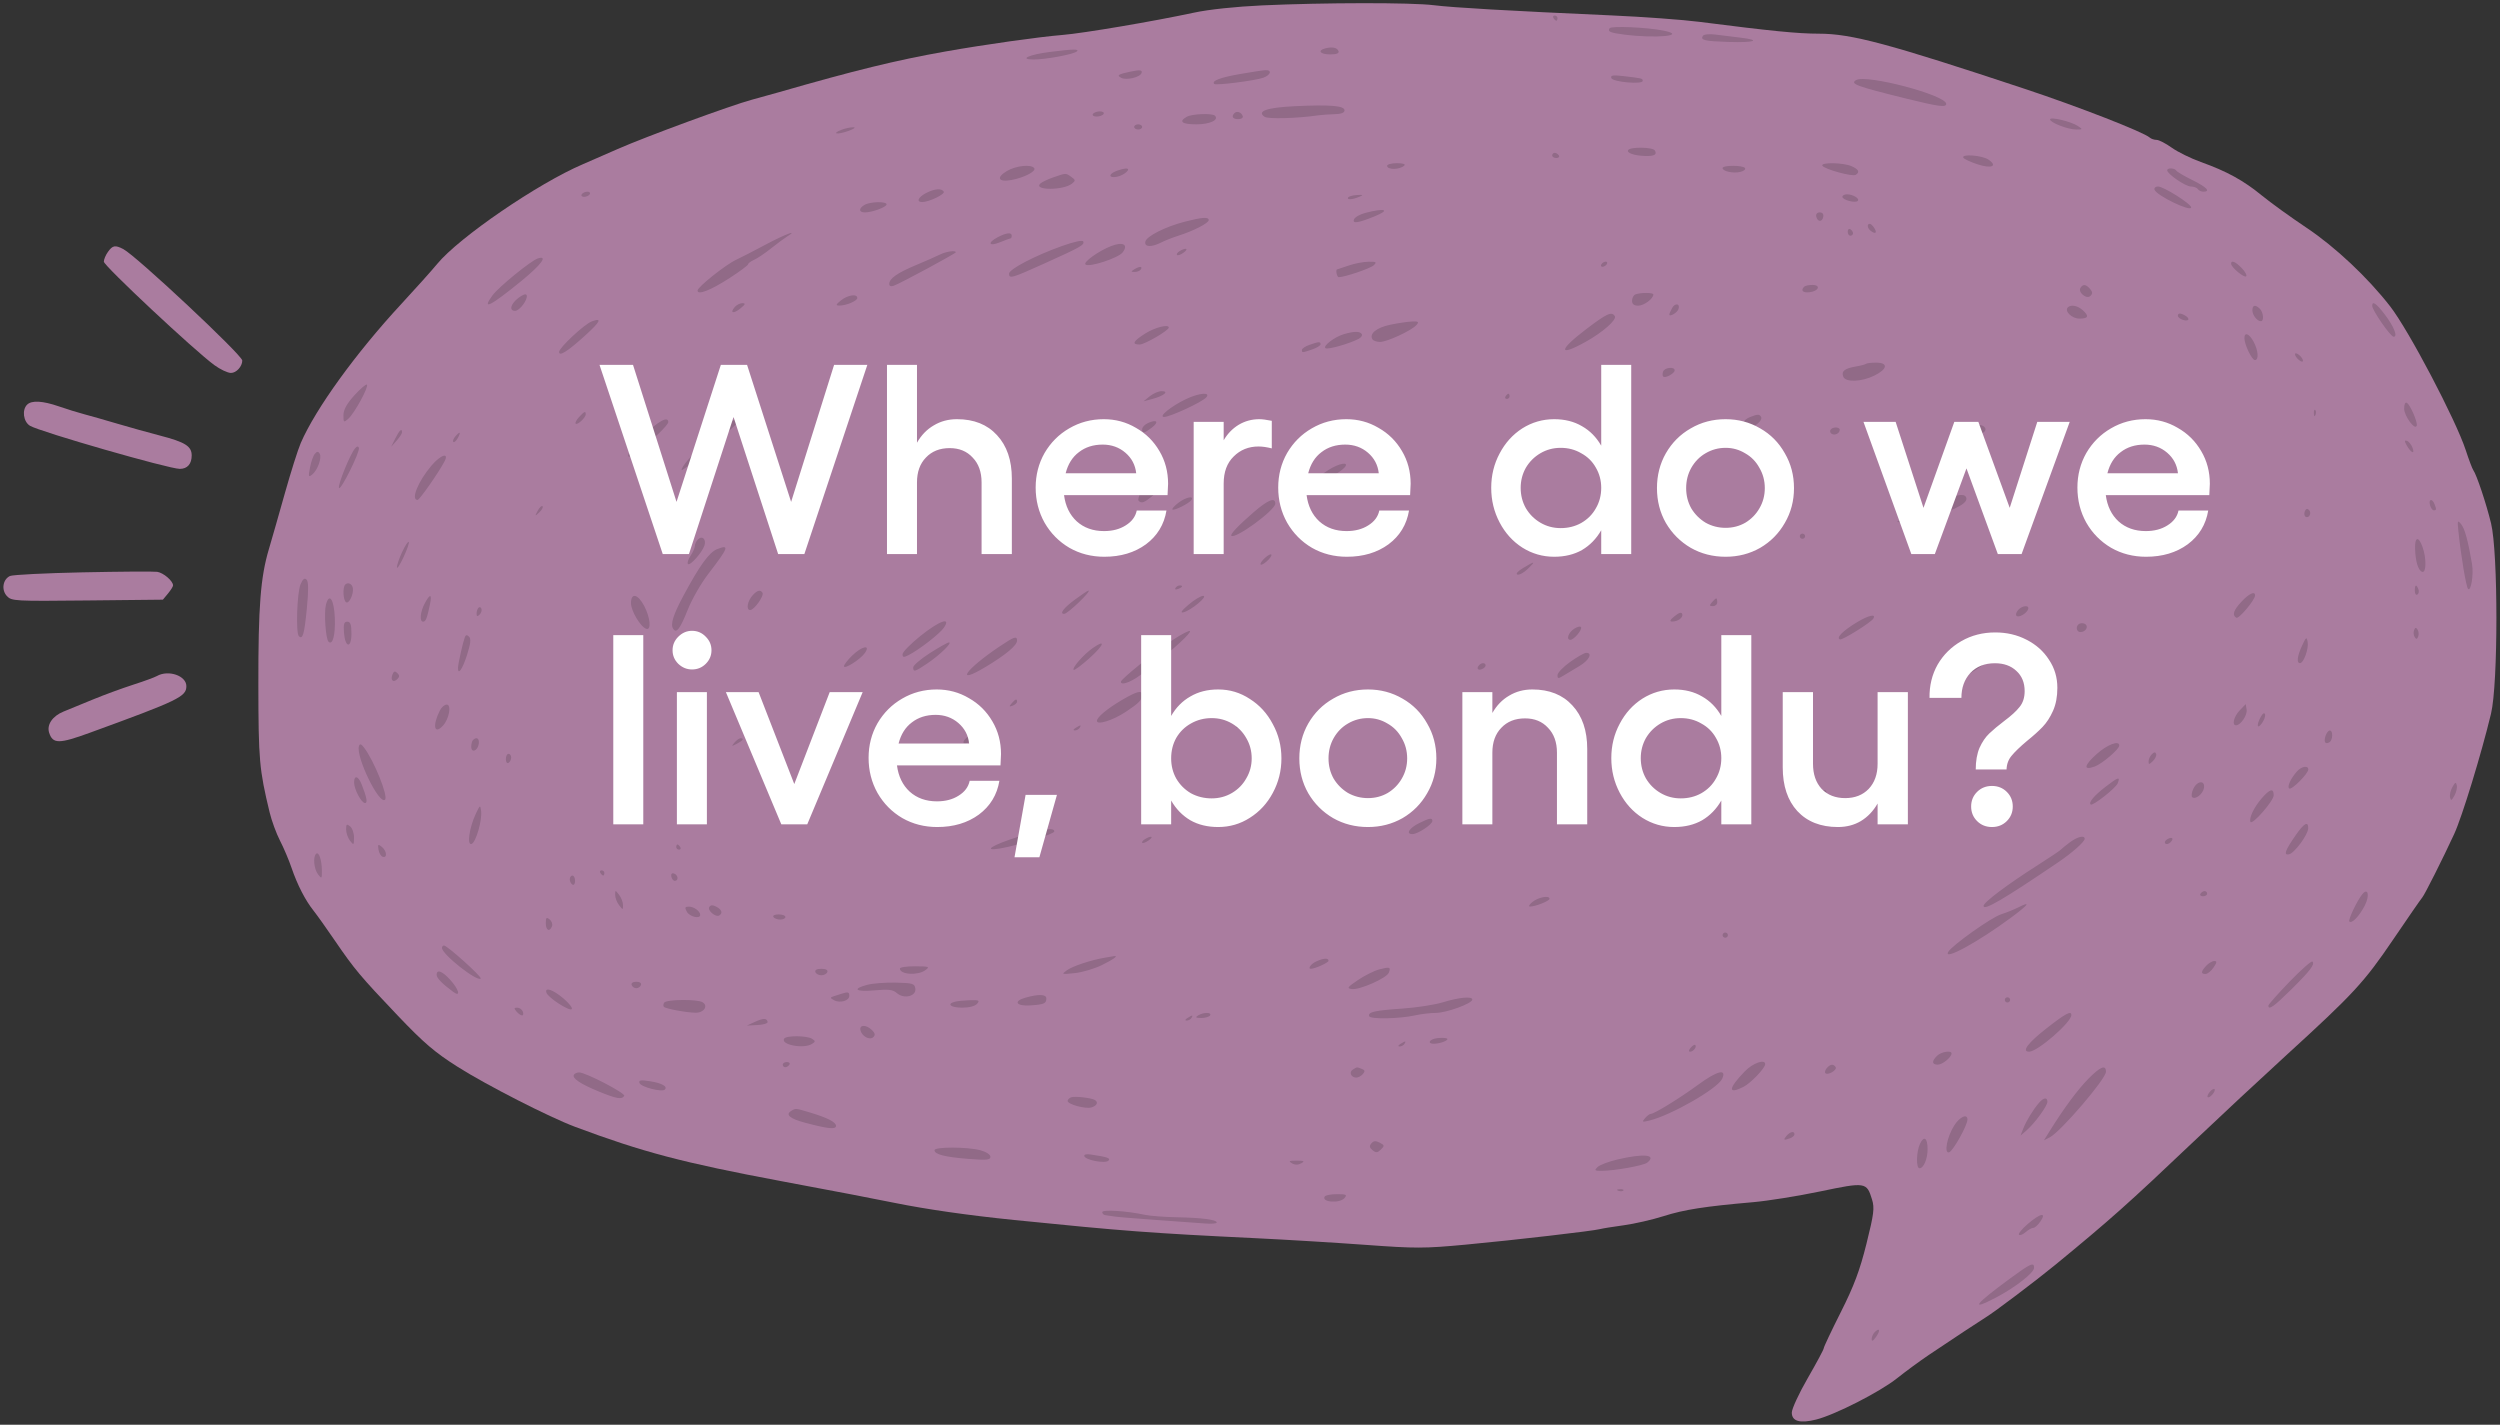
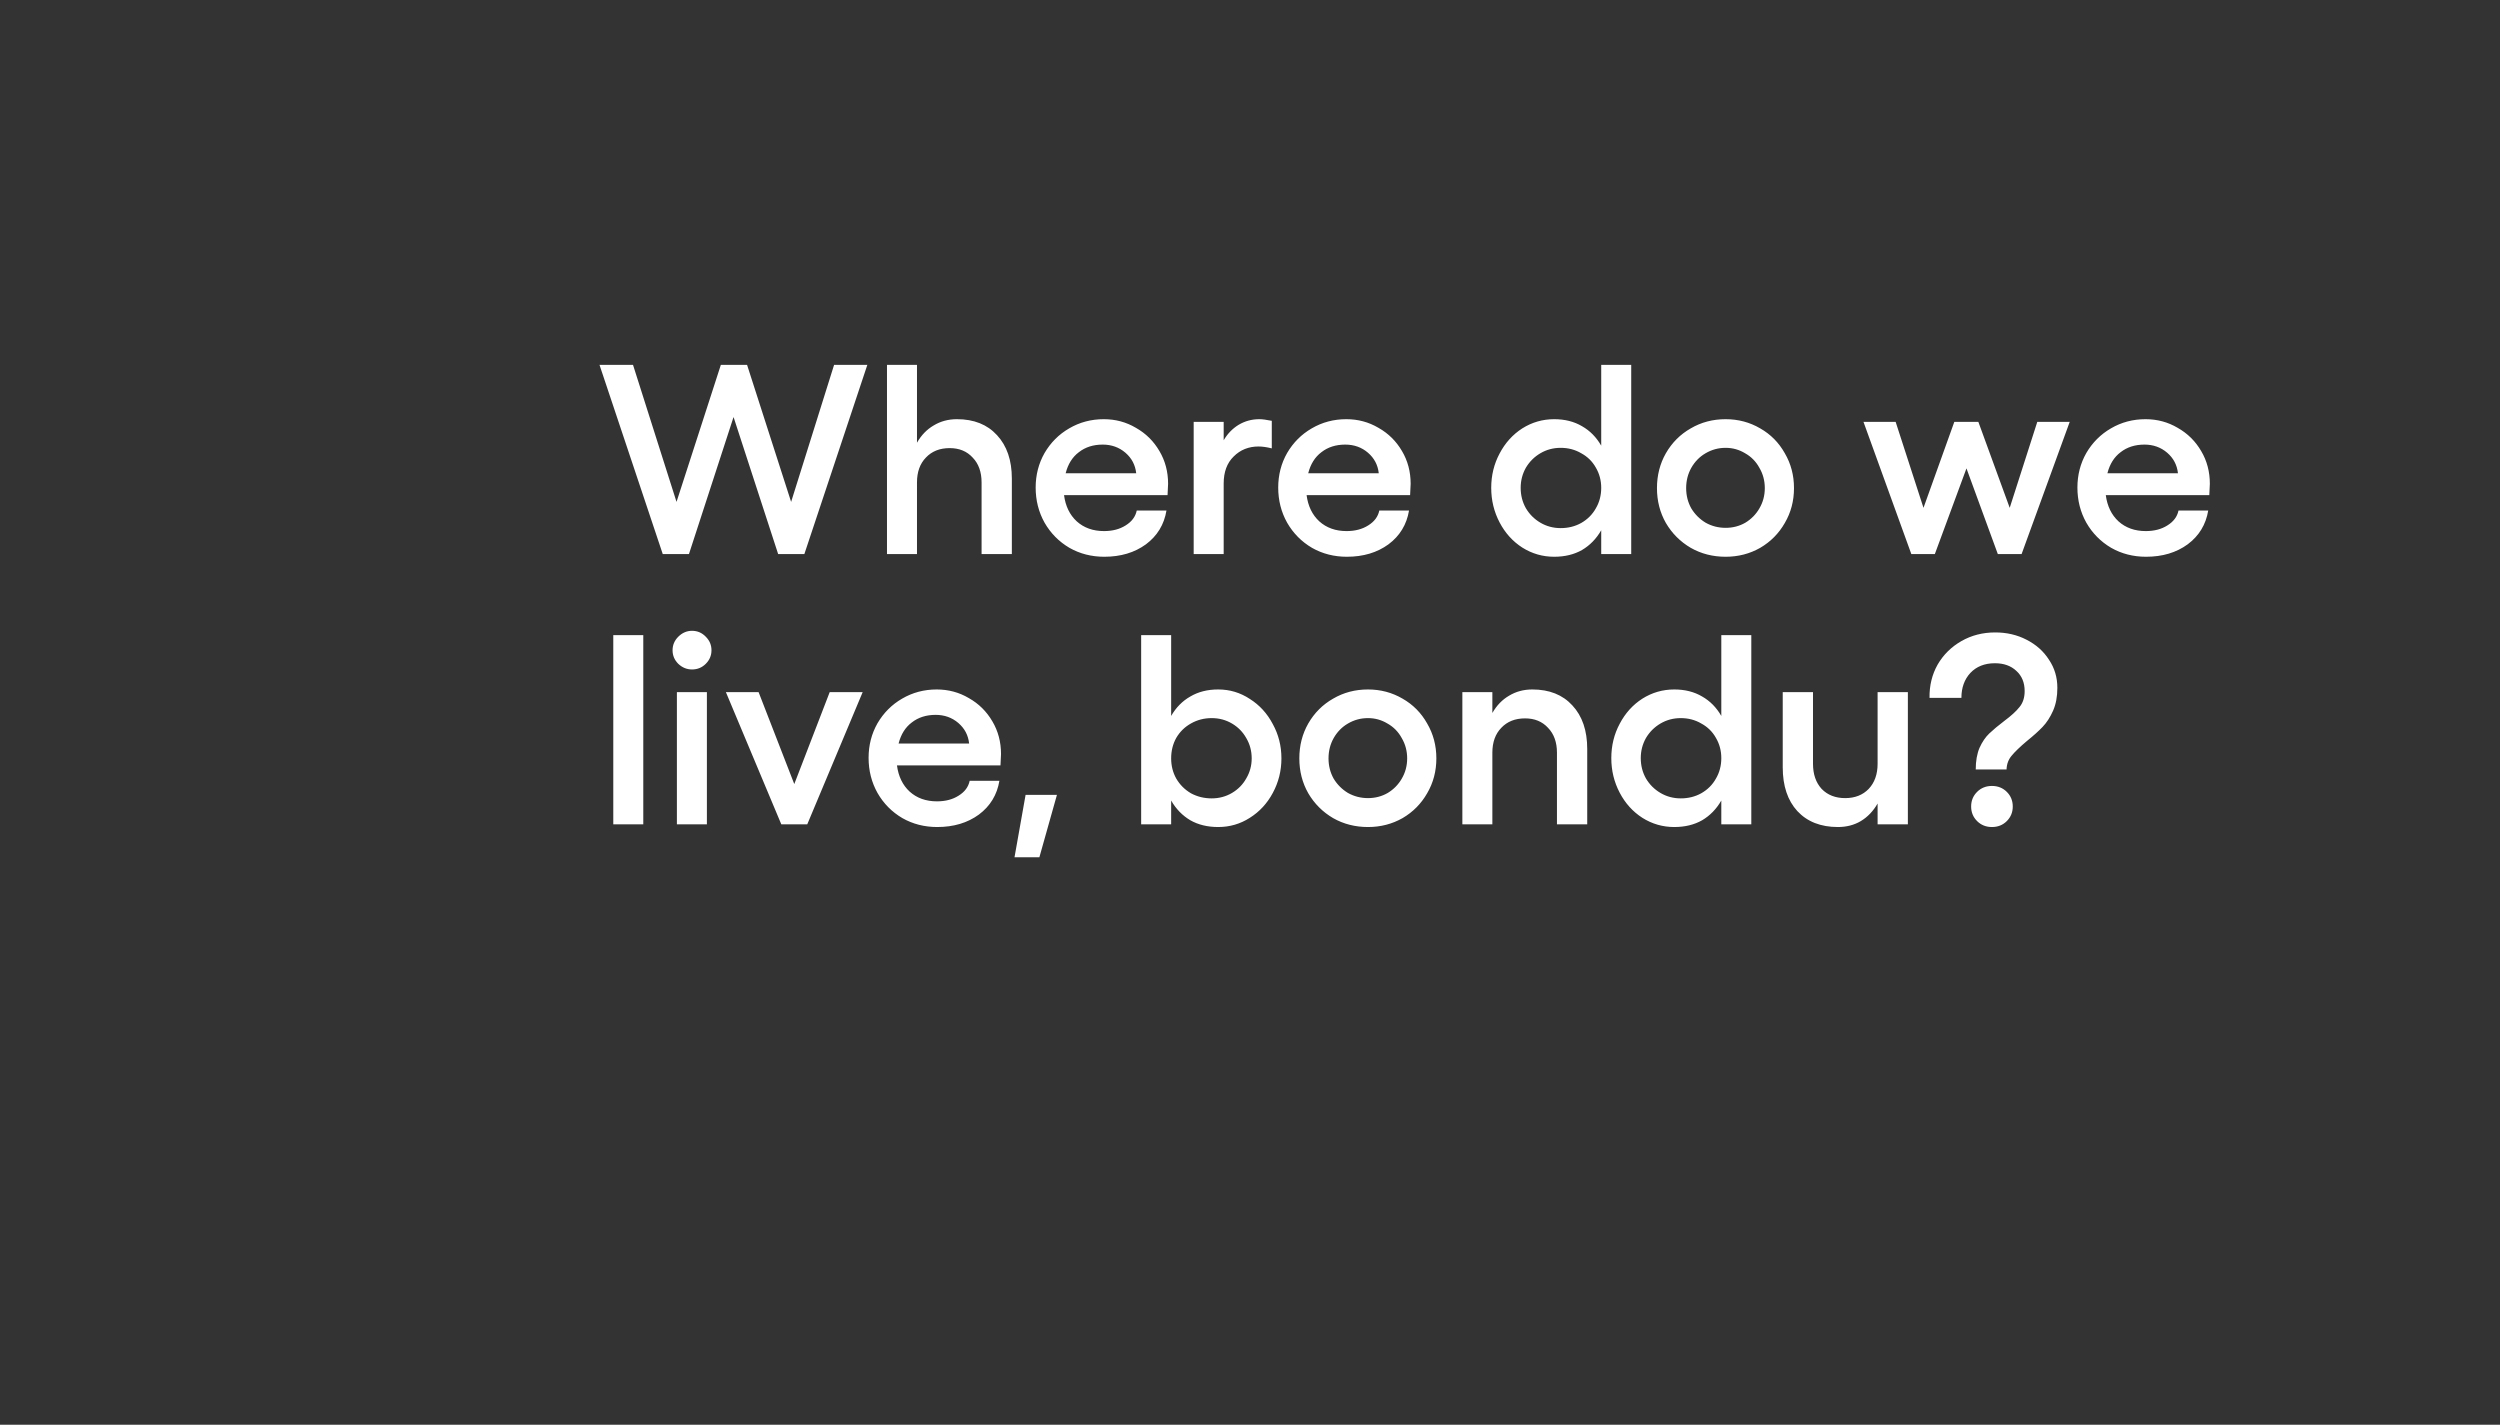
<svg xmlns="http://www.w3.org/2000/svg" fill="none" viewBox="0 0 1295 738" height="738" width="1295">
  <rect x="0" y="0" width="1295" height="738" fill="#333333" stroke="none" />
-   <path fill="#AA7C9F" d="M653.798 2.793C640.099 3.424 626.19 4.9 618.631 6.525C597.522 11.063 561.172 17.226 550.271 18.116C538.052 19.113 509.914 23.093 489.59 26.697C464.29 31.184 442.744 36.456 403.394 47.789C399.602 48.881 393.364 50.613 389.533 51.637C378.773 54.514 334.58 70.746 319.957 77.192C312.751 80.369 304.683 83.893 302.029 85.023C278.775 94.924 237.839 122.924 226.473 136.7C223.66 140.112 215.309 149.434 207.918 157.417C184.328 182.895 163.534 211.637 155.804 229.451C154.363 232.772 150.638 244.546 147.526 255.616C144.415 266.686 140.703 279.668 139.277 284.465C134.943 299.048 133.772 314.186 133.83 354.876C133.884 393.748 134.308 398.54 139.63 420.669C140.696 425.102 143.131 431.757 145.041 435.456C146.951 439.155 149.642 445.491 151.021 449.536C154.026 458.342 158.154 466.379 162.425 471.739C164.15 473.903 169.067 480.807 173.352 487.08C183.621 502.112 186.643 505.716 206.123 526.17C219.553 540.272 225.323 545.198 237.197 552.701C252.239 562.207 284.536 578.698 297.891 583.693C332.903 596.789 353.891 602.319 404.774 611.854C436.881 617.871 449.457 620.281 463.386 623.088C480.271 626.491 501.837 629.577 525.447 631.969C581.903 637.689 596.118 638.762 650.258 641.377C666.187 642.147 691.942 643.707 707.492 644.845C733.309 646.735 737.8 646.724 759.209 644.726C784.308 642.383 825.449 637.62 828.855 636.663C829.993 636.344 835.486 635.458 841.06 634.696C846.636 633.934 855.94 631.803 861.736 629.961C872.394 626.574 883.074 624.909 908.165 622.723C915.754 622.061 931.393 619.551 942.917 617.145C966.391 612.243 966.937 612.328 969.707 621.318C971.069 625.746 970.686 628.796 966.815 644.305C963.356 658.164 960.366 666.128 953.527 679.708C948.672 689.345 944.702 697.747 944.702 698.377C944.702 699.008 940.978 705.969 936.427 713.847C931.876 721.725 928.152 729.766 928.152 731.717C928.152 736.225 932.364 737.439 940.724 735.342C950.531 732.882 973.765 721.032 982.657 713.956C987.193 710.346 994.626 704.89 999.177 701.83C1010.78 694.026 1026.1 683.908 1028.72 682.314C1033.19 679.594 1054.65 663.385 1064.69 655.144C1093.27 631.675 1102.2 623.717 1136.43 591.207C1149.72 578.586 1171.13 558.636 1184.01 546.872C1219.22 514.714 1224.53 508.976 1239.62 486.739C1247.25 475.488 1254.07 465.636 1254.77 464.846C1255.97 463.472 1265.4 444.736 1271.25 432.065C1275.35 423.193 1285.3 390.684 1290.35 369.671C1294.07 354.206 1294.07 286.261 1290.36 271.047C1287.84 260.727 1282.9 245.932 1281.17 243.54C1280.64 242.802 1278.88 238.171 1277.28 233.248C1272.12 217.49 1247.72 171.055 1238.09 158.671C1226.41 143.668 1209.65 127.911 1194.78 117.976C1186.58 112.499 1176.15 104.963 1171.59 101.231C1162.08 93.453 1153.52 88.752 1140.03 83.912C1134.82 82.041 1128.03 78.7 1124.94 76.485C1121.84 74.269 1118.31 72.458 1117.1 72.458C1115.88 72.458 1114.3 71.927 1113.58 71.276C1110.41 68.419 1076.68 55.267 1048.83 46.026C977.977 22.521 959.058 17.454 942.132 17.447C931.305 17.443 917.388 16.064 880.161 11.302C871.591 10.206 851.111 8.71 834.65 7.976C781.878 5.625 752.56 3.942 742.66 2.695C731.297 1.264 685.924 1.315 653.798 2.793ZM55.933 130.455C54.753 132.095 53.786 134.384 53.786 135.544C53.786 137.661 100.724 181.599 111.02 189.118C114.054 191.334 117.911 193.164 119.591 193.184C122.396 193.219 125.5 189.839 125.5 186.75C125.5 183.968 70.519 132.473 63.876 129.033C59.632 126.835 58.377 127.061 55.933 130.455ZM14.067 209.592C11.274 212.309 12.087 218.456 15.515 220.544C20.592 223.634 87.547 242.893 93.16 242.877C97.064 242.866 99.297 240.335 99.297 235.922C99.297 231.125 95.895 229.002 82.731 225.588C77.032 224.109 67.103 221.341 60.665 219.435C54.226 217.53 46.477 215.32 43.442 214.523C40.408 213.726 34.612 211.929 30.563 210.528C22.103 207.603 16.442 207.281 14.067 209.592ZM42.753 296.476C23.411 296.881 6.494 297.732 5.159 298.366C1.441 300.136 0.61 305.565 3.568 308.747C5.995 311.357 7.454 311.437 45.228 311.041L84.374 310.631L87.009 307.463C88.457 305.721 89.643 303.825 89.643 303.251C89.643 300.925 84.601 296.627 81.368 296.198C79.472 295.946 62.095 296.071 42.753 296.476ZM81.258 350.194C80.06 350.876 74.474 352.915 68.846 354.725C63.218 356.537 53.958 359.937 48.269 362.283C42.581 364.628 35.668 367.466 32.907 368.589C27.165 370.927 24.111 375.434 25.463 379.576C27.36 385.393 30.53 385.398 46.414 379.611C92.612 362.779 96.539 360.883 96.539 355.421C96.539 350.001 87.206 346.809 81.258 350.194Z" clip-rule="evenodd" fill-rule="evenodd" />
-   <path fill-opacity="0.15" fill="black" d="M804.72 9.393C805.189 10.131 805.846 10.734 806.181 10.734C806.516 10.734 806.789 10.131 806.789 9.393C806.789 8.655 806.131 8.051 805.329 8.051C804.526 8.051 804.252 8.655 804.72 9.393ZM833.761 14.636C832.655 16.377 834.003 16.965 841.267 17.906C857.956 20.071 874.402 18.419 861.678 15.856C853.155 14.14 834.591 13.329 833.761 14.636ZM882.092 18.564C880.67 20.802 882.922 21.337 895.42 21.733C908.904 22.161 912.658 20.838 901.692 19.523C897.661 19.04 891.8 18.317 888.665 17.916C885.416 17.5 882.591 17.778 882.092 18.564ZM686.46 25.064C682.231 26.164 683.866 28.178 688.988 28.178C692.329 28.178 693.745 27.635 693.356 26.501C692.722 24.644 690.141 24.107 686.46 25.064ZM543.754 26.922C533.155 28.263 527.691 30.758 535.216 30.821C541.453 30.872 556.054 28.173 557.788 26.647C559.306 25.311 555.96 25.376 543.754 26.922ZM585.439 37.135C579.115 38.495 578.367 38.996 580.73 40.288C583.373 41.732 590.56 40.068 591.325 37.832C591.88 36.214 590.484 36.048 585.439 37.135ZM642.011 38.403C631.937 40.171 627.402 41.945 628.995 43.496C629.889 44.364 650.352 41.751 654.414 40.248C658.344 38.793 659.028 36.17 655.43 36.35C654.103 36.416 648.064 37.34 642.011 38.403ZM834.66 40.442C835.356 42.497 850.921 43.879 850.921 41.887C850.921 40.605 850.745 40.562 840.757 39.398C835.46 38.782 834.172 39.002 834.66 40.442ZM961.418 41.496C958.192 43.436 961.568 44.678 987.455 51.075C1004.27 55.23 1008.14 55.743 1008.14 53.82C1008.14 49.277 966.671 38.337 961.418 41.496ZM670.668 55.014C656.215 55.704 650.755 57.634 655.096 60.519C656.926 61.734 672.021 61.324 682.668 59.767C684.564 59.491 688.444 59.213 691.287 59.151C694.745 59.077 696.459 58.417 696.459 57.163C696.459 54.753 689.063 54.137 670.668 55.014ZM566.132 59.04C565.663 59.778 566.52 60.382 568.037 60.382C569.555 60.382 571.179 59.778 571.648 59.04C572.117 58.302 571.259 57.698 569.742 57.698C568.225 57.698 566.6 58.302 566.132 59.04ZM639.485 58.565C637.685 60.315 638.544 61.724 641.408 61.724C643.014 61.724 644.041 61.02 643.736 60.131C643.065 58.169 640.762 57.321 639.485 58.565ZM614.746 60.489C610.377 62.965 612.218 64.407 619.749 64.407C626.712 64.407 631.592 62.123 629.33 59.923C627.922 58.554 617.443 58.961 614.746 60.489ZM1061.93 61.848C1061.93 63.51 1071.2 67.091 1075.51 67.091C1078.94 67.091 1078.97 67.013 1076.37 65.289C1072.8 62.923 1061.93 60.333 1061.93 61.848ZM587.508 65.749C587.508 66.487 588.439 67.091 589.577 67.091C590.714 67.091 591.645 66.487 591.645 65.749C591.645 65.011 590.714 64.407 589.577 64.407C588.439 64.407 587.508 65.011 587.508 65.749ZM435.949 67.205C430.467 69.338 433.564 69.931 439.372 67.861C442.4 66.782 443.558 65.934 442.01 65.929C440.493 65.923 437.765 66.498 435.949 67.205ZM843.397 77.729C842.449 79.221 846.581 80.644 852.317 80.803C856.996 80.933 858.524 80.025 857.184 77.915C856.068 76.159 844.493 76.003 843.397 77.729ZM804.031 80.509C804.031 81.247 804.999 81.851 806.181 81.851C807.363 81.851 807.948 81.247 807.479 80.509C807.01 79.771 806.043 79.167 805.329 79.167C804.614 79.167 804.031 79.771 804.031 80.509ZM1017.03 81.725C1017.45 82.394 1020.71 83.906 1024.27 85.087C1031.6 87.516 1035.02 86.083 1030.02 82.677C1026.7 80.414 1015.68 79.606 1017.03 81.725ZM718.525 85.876C718.525 88.072 725.05 87.99 727.42 85.763C728.223 85.011 726.753 84.534 723.628 84.534C720.821 84.534 718.525 85.138 718.525 85.876ZM944.001 85.859C945.161 87.684 959.511 91.619 961.233 90.583C963.528 89.204 962.84 87.741 959.118 86.092C954.791 84.174 942.814 83.99 944.001 85.859ZM521.587 88.585C515.875 91.974 517.087 94.493 523.834 93.262C530.351 92.073 536.784 88.78 535.755 87.16C534.355 84.957 526.346 85.762 521.587 88.585ZM892.295 87.061C892.295 88.753 897.857 89.942 901.553 89.039C903.277 88.618 904.346 87.735 903.927 87.075C902.939 85.519 892.295 85.507 892.295 87.061ZM578.199 88.602C574.026 90.234 574.242 92.372 578.501 91.58C582.357 90.862 586.423 87.158 583.194 87.303C582.154 87.35 579.906 87.935 578.199 88.602ZM1122.61 88.224C1122.61 90.112 1132.11 96.611 1134.87 96.611C1136.38 96.611 1138 97.215 1138.47 97.953C1138.94 98.691 1140.22 99.294 1141.31 99.294C1145.31 99.294 1143.11 96.961 1135.68 93.3C1131.49 91.24 1127.73 89.027 1127.33 88.385C1126.42 86.958 1122.61 86.828 1122.61 88.224ZM545.617 91.873C542.677 92.893 539.626 94.355 538.836 95.124C535.177 98.684 550.869 98.684 555.278 95.125C557.198 93.574 557.164 93.219 554.959 91.65C552.02 89.558 552.31 89.552 545.617 91.873ZM1116.05 98.276C1117.09 101.311 1135.02 109.969 1135.02 107.435C1135.02 105.617 1120.75 96.611 1117.87 96.611C1116.56 96.611 1115.74 97.359 1116.05 98.276ZM479.591 100.062C475.559 102.19 474.542 104.662 477.699 104.662C481.238 104.662 489.707 100.564 488.874 99.254C487.702 97.409 484.009 97.73 479.591 100.062ZM301.339 100.636C300.87 101.374 301.418 101.978 302.556 101.978C303.693 101.978 305.008 101.374 305.477 100.636C305.945 99.898 305.398 99.294 304.26 99.294C303.122 99.294 301.808 99.898 301.339 100.636ZM698.336 102.28C697.484 103.62 700.51 103.458 704.044 101.971C706.396 100.984 706.226 100.844 702.9 101.025C700.754 101.143 698.7 101.707 698.336 102.28ZM954.356 101.953C954.356 103.56 961.014 105.339 962.31 104.079C963.509 102.913 959.898 100.683 956.769 100.656C955.442 100.646 954.356 101.228 954.356 101.953ZM447.871 106.111C444.71 107.902 444.786 110.029 448.011 110.029C451.784 110.029 459.249 107.268 459.249 105.872C459.249 104.234 450.875 104.409 447.871 106.111ZM707.252 110.277C704.465 110.999 701.82 112.513 701.374 113.642C700.447 115.995 703.49 115.544 712.054 112.063C720.421 108.662 717.575 107.603 707.252 110.277ZM940.808 112.113C941.432 115.027 943.88 115.206 944.44 112.377C944.729 110.908 944.054 110.029 942.633 110.029C941.308 110.029 940.548 110.897 940.808 112.113ZM613.711 114.841C603.601 117.444 593.827 122.398 593.271 125.202C592.716 128.011 596.409 128.188 601.51 125.598C603.524 124.577 607.558 122.99 610.475 122.07C618.136 119.659 626.124 115.553 626.124 114.028C626.124 112.275 622.847 112.49 613.711 114.841ZM967.684 116.382C967.197 117.149 967.737 118.533 968.885 119.461C971.716 121.747 972.684 120.468 970.412 117.444C969.282 115.94 968.226 115.529 967.684 116.382ZM957.114 120.013C957.114 121.163 957.735 122.105 958.493 122.105C959.252 122.105 959.872 121.538 959.872 120.843C959.872 120.148 959.252 119.207 958.493 118.751C957.735 118.295 957.114 118.864 957.114 120.013ZM396.499 126.763C390.431 130.006 383.604 133.518 381.329 134.568C375.914 137.067 361.331 148.687 361.331 150.502C361.331 153.029 368.112 150.379 377.97 144.001C383.23 140.598 387.535 137.395 387.535 136.884C387.535 136.373 388.93 135.334 390.638 134.576C392.345 133.817 396.302 131.155 399.431 128.657C402.56 126.16 406.284 123.399 407.706 122.52C414.161 118.528 406.434 121.453 396.499 126.763ZM516.828 122.873C511.255 125.814 512.194 127.851 518.03 125.477C520.778 124.361 523.26 123.447 523.547 123.447C523.834 123.447 524.068 122.843 524.068 122.105C524.068 120.227 521.282 120.522 516.828 122.873ZM550.026 127.467C536.193 132.393 522.689 139.447 522.689 141.748C522.689 144.526 524.079 144.127 540.9 136.53C559.931 127.934 561.802 126.878 561.138 125.099C560.818 124.24 556.515 125.157 550.026 127.467ZM575.544 127.477C569.047 130.025 561.016 135.78 562.264 136.994C563.988 138.671 579.331 133.677 581.558 130.713C584.615 126.646 581.685 125.069 575.544 127.477ZM610.993 130.104C609.877 130.791 609.302 131.681 609.715 132.082C610.127 132.484 611.661 131.931 613.123 130.855C616.03 128.715 614.263 128.091 610.993 130.104ZM486.832 131.889C484.935 132.833 479.35 135.29 474.42 137.351C464.756 141.389 460.628 144.304 460.628 147.095C460.628 148.213 461.511 148.536 463.042 147.982C466.55 146.709 495.106 131.301 495.106 130.681C495.106 129.536 490.086 130.269 486.832 131.889ZM278.584 133.876C275.021 135.028 258.284 148.668 255.109 153.007C249.232 161.038 253.962 158.683 270.015 145.587C280.412 137.106 284.074 132.101 278.584 133.876ZM698.528 137.575C695.494 138.638 692.855 139.518 692.666 139.529C691.711 139.585 692.484 143.574 693.45 143.574C696.569 143.574 709.817 139.078 711.58 137.421C713.334 135.773 712.971 135.532 708.821 135.583C706.194 135.615 701.562 136.511 698.528 137.575ZM829.545 136.865C829.076 137.603 829.313 138.207 830.072 138.207C830.83 138.207 831.834 137.603 832.303 136.865C832.772 136.127 832.535 135.524 831.776 135.524C831.018 135.524 830.014 136.127 829.545 136.865ZM1155.71 136.632C1155.71 138.449 1162.52 144.107 1163.52 143.128C1164.04 142.63 1163 140.715 1161.22 138.873C1157.96 135.499 1155.71 134.583 1155.71 136.632ZM587.508 139.549C585.725 140.669 585.762 140.852 587.771 140.871C589.054 140.881 590.487 140.287 590.956 139.549C592.034 137.85 590.208 137.85 587.508 139.549ZM934.589 148.495C932.579 150.449 933.859 151.782 937.355 151.378C942.105 150.832 943.375 147.6 938.84 147.6C937.008 147.6 935.093 148.002 934.589 148.495ZM1077.71 149.071C1076.23 151.399 1080.85 155.221 1082.82 153.303C1084.04 152.112 1084.01 151.244 1082.66 149.669C1080.58 147.231 1079 147.039 1077.71 149.071ZM268.552 154.31C264.479 157.427 263.557 161.018 266.829 161.018C269.192 161.018 273.568 155.098 272.819 152.913C272.511 152.014 270.836 152.562 268.552 154.31ZM847.129 152.514C846.181 152.887 845.405 154.348 845.405 155.762C845.405 157.566 846.371 158.334 848.639 158.334C851.584 158.334 856.438 154.72 856.438 152.526C856.438 151.501 849.732 151.492 847.129 152.514ZM435.612 155.607C432.984 157.737 432.803 158.254 434.68 158.29C438.211 158.357 444.079 155.892 444.079 154.343C444.079 152.052 439.075 152.799 435.612 155.607ZM380.611 159.038C377.886 162.234 379.885 162.721 383.546 159.754C386.098 157.688 386.336 157.072 384.6 157.037C383.366 157.013 381.571 157.913 380.611 159.038ZM866.161 159.55C865.365 160.998 864.712 162.506 864.712 162.901C864.712 164.32 868.654 162.11 869.373 160.287C870.552 157.296 867.753 156.654 866.161 159.55ZM1228.8 158.399C1228.8 160.719 1238.3 174.436 1239.91 174.436C1242.2 174.436 1240.05 169.105 1235.19 162.737C1230.91 157.121 1228.8 155.694 1228.8 158.399ZM1071.17 159.181C1069.19 161.113 1073.19 165.044 1077.15 165.044C1081.84 165.044 1082.31 163.719 1078.71 160.555C1076.14 158.286 1072.73 157.665 1071.17 159.181ZM1166.74 160.75C1166.74 163.239 1169.21 166.385 1171.15 166.385C1172.86 166.385 1172.46 161.751 1170.6 159.945C1168.24 157.643 1166.74 157.955 1166.74 160.75ZM821.615 170.534C807.204 181.486 807.061 185.03 821.35 177.076C830.28 172.104 837.649 165.603 836.464 163.739C834.861 161.215 832.389 162.346 821.615 170.534ZM1128.13 163.558C1128.13 165.046 1132.37 166.73 1133.45 165.673C1133.89 165.246 1133.34 164.336 1132.22 163.649C1129.64 162.062 1128.13 162.028 1128.13 163.558ZM306.578 166.474C302.725 167.894 289.617 180.113 289.617 182.287C289.617 184.822 293.958 182.094 303.034 173.859C311.088 166.552 312.102 164.44 306.578 166.474ZM720.148 168.213C713.018 169.696 709.117 172.908 710.947 175.789C711.412 176.521 713.185 177.12 714.888 177.12C718.525 177.12 731.352 171.145 733.751 168.334C735.141 166.703 734.764 166.409 731.45 166.536C729.273 166.619 724.186 167.373 720.148 168.213ZM593.3 172.723C586.907 176.758 586.034 178.462 590.363 178.462C592.925 178.462 605.437 171.169 605.437 169.675C605.437 167.784 598.282 169.58 593.3 172.723ZM696.151 173.084C691.26 174.518 684.958 179.363 686.656 180.386C687.944 181.159 698.805 178.091 703.738 175.559C705.087 174.868 705.826 173.728 705.381 173.027C704.432 171.533 701.381 171.551 696.151 173.084ZM1162.6 175.15C1162.6 178.452 1166.47 186.513 1168.05 186.513C1170.16 186.513 1169.82 181.62 1167.39 177.053C1165.14 172.803 1162.6 171.797 1162.6 175.15ZM678.186 178.679C676.1 179.421 674.393 180.58 674.393 181.257C674.393 182.798 674.45 182.796 679.704 181.014C682.093 180.203 684.047 178.996 684.047 178.33C684.047 176.869 683.126 176.924 678.186 178.679ZM1188.81 183.5C1188.81 184.238 1189.74 185.593 1190.88 186.513C1192.03 187.444 1192.94 187.59 1192.94 186.841C1192.94 186.103 1192.01 184.748 1190.88 183.829C1189.72 182.898 1188.81 182.752 1188.81 183.5ZM966.611 188.454C966.271 188.784 963.841 189.422 961.21 189.871C955.481 190.848 953.703 192.315 954.819 195.145C956.001 198.142 964.327 197.829 970.96 194.537C977.801 191.141 978.226 187.854 971.825 187.854C969.296 187.854 966.95 188.124 966.611 188.454ZM861.507 192.419C861.099 193.454 861.114 194.641 861.54 195.056C862.601 196.088 867.471 193.44 867.471 191.833C867.471 189.809 862.338 190.315 861.507 192.419ZM183.593 204.757C179.617 209.153 177.907 212.259 177.907 215.088C177.907 218.928 178.036 219.02 180.442 216.901C183.599 214.121 191.143 200.284 190.07 199.241C189.635 198.818 186.721 201.301 183.593 204.757ZM595.591 205.252L592.335 207.89L597.07 206.618C602.989 205.026 605.795 202.614 601.728 202.614C600.144 202.614 597.381 203.802 595.591 205.252ZM614.401 206.71C606.745 210.345 599.866 215.921 602.961 215.984C605.995 216.046 622.798 208.25 624.873 205.819C627.288 202.987 621.138 203.511 614.401 206.71ZM779.896 205.298C779.427 206.036 779.702 206.64 780.504 206.64C781.307 206.64 781.965 206.036 781.965 205.298C781.965 204.56 781.692 203.956 781.357 203.956C781.022 203.956 780.365 204.56 779.896 205.298ZM1245.35 211.674C1245.35 215.465 1250.97 223.108 1251.86 220.522C1252.45 218.791 1248.56 209.752 1246.75 208.665C1245.93 208.171 1245.35 209.411 1245.35 211.674ZM1198.57 214.131C1198.64 215.694 1198.96 216.012 1199.4 214.943C1199.8 213.974 1199.75 212.816 1199.29 212.371C1198.84 211.925 1198.51 212.717 1198.57 214.131ZM299.952 216.041C298.575 217.522 297.785 219.06 298.195 219.46C299.106 220.345 303.408 216.332 303.408 214.596C303.408 212.764 302.74 213.043 299.952 216.041ZM906.401 216.085C903.266 217.31 900.939 220.864 902.364 222.251C904.487 224.316 913.769 218.359 912.223 215.924C911.29 214.453 910.522 214.475 906.401 216.085ZM378.283 218.443C371.378 222.028 353.056 240.18 353.056 243.437C353.056 244.478 365.313 234.379 377.735 223.104C385.738 215.839 385.898 214.49 378.283 218.443ZM333.605 225.459C324.244 234.768 322.309 240.173 330.646 233.73C338.109 227.961 346.161 220.136 346.161 218.652C346.161 215.315 340.986 218.12 333.605 225.459ZM594.748 219.088C593.041 219.847 591.645 221.282 591.645 222.276C591.645 224.711 592.663 224.556 596.646 221.507C600.515 218.546 599.338 217.046 594.748 219.088ZM1020.83 221.668C1018.32 224.108 1018.83 225.428 1022.28 225.405C1026.38 225.377 1029.42 223.413 1028.23 221.55C1026.98 219.582 1022.91 219.646 1020.83 221.668ZM948.209 222.649C947.772 223.336 948.046 224.277 948.817 224.741C950.462 225.73 952.977 224.474 952.977 222.663C952.977 221.03 949.243 221.019 948.209 222.649ZM204.767 227.103L202.595 231.464L205.422 228.295C206.977 226.554 208.248 224.591 208.248 223.935C208.248 221.589 206.905 222.811 204.767 227.103ZM235.803 226.128C234.843 227.253 234.407 228.513 234.832 228.927C235.258 229.342 236.3 228.422 237.146 226.883C238.953 223.598 238.283 223.222 235.803 226.128ZM1246.6 230.563C1248.83 234.601 1251.08 235.606 1249.68 231.936C1249.05 230.276 1247.76 228.666 1246.81 228.359C1245.48 227.928 1245.43 228.436 1246.6 230.563ZM183.862 232.322C181.344 235.325 174.96 251.051 175.581 252.723C176.303 254.674 186.589 233.994 185.899 231.979C185.563 230.998 184.876 231.113 183.862 232.322ZM163.083 235.09C162.269 236.047 161.141 239.246 160.576 242.198C159.656 246.992 159.779 247.377 161.725 245.81C164.557 243.528 166.876 236.99 165.578 234.947C164.804 233.73 164.21 233.765 163.083 235.09ZM223.532 241.147C216.524 249.418 212.654 258.971 216.312 258.971C217.295 258.971 226.97 245.157 230.172 239.179C232.892 234.104 228.361 235.447 223.532 241.147ZM688.159 243.441C682.257 247.21 678.814 250.92 681.218 250.92C683.41 250.92 694.407 244.604 696.511 242.138C699.206 238.978 693.837 239.816 688.159 243.441ZM594.719 250.476C592.495 251.347 588.712 258.352 589.862 259.471C591.343 260.914 592.674 260.425 597.056 256.839C603.372 251.667 601.902 247.665 594.719 250.476ZM1001.71 260.774C995.521 263.218 988.695 266.378 986.542 267.796L982.628 270.376L986.469 270.806C988.581 271.042 994.477 269.903 999.57 268.275C1014.24 263.585 1020.1 260.172 1018.31 257.358C1017.1 255.445 1013.17 256.252 1001.71 260.774ZM610.377 260.466C608.338 262.026 606.956 263.58 607.304 263.919C608.123 264.715 616.028 260.75 617.154 258.98C618.687 256.566 614.182 257.554 610.377 260.466ZM649.384 265.344C641.589 272.078 637.104 276.801 637.831 277.515C639.817 279.463 660.602 264.278 660.602 260.879C660.602 257.401 656.852 258.893 649.384 265.344ZM1258.74 261.654C1259.14 263.13 1260.01 264.338 1260.68 264.338C1262.12 264.338 1262.18 263.91 1261.06 261.094C1259.85 258.013 1257.89 258.485 1258.74 261.654ZM278.534 264.558C276.955 267.554 276.992 267.591 279.375 265.377C280.746 264.102 281.489 262.692 281.026 262.242C280.564 261.793 279.443 262.835 278.534 264.558ZM1193.88 264.876C1193.43 266.009 1193.62 267.267 1194.29 267.671C1196.09 268.755 1197.62 265.668 1196.04 264.131C1195.16 263.273 1194.41 263.53 1193.88 264.876ZM871.494 269.817C869.913 271.354 868.922 272.906 869.29 273.265C870.383 274.328 875.745 270.547 875.745 268.711C875.745 266.348 874.808 266.592 871.494 269.817ZM1273.44 275.073C1274.72 287.619 1277.45 303.963 1278.45 305.029C1279.94 306.624 1281.42 297.567 1280.53 292.295C1278.47 280.137 1276.76 273.856 1274.89 271.56C1272.99 269.24 1272.87 269.526 1273.44 275.073ZM932.29 277.756C932.29 278.494 932.91 279.098 933.669 279.098C934.427 279.098 935.048 278.494 935.048 277.756C935.048 277.018 934.427 276.414 933.669 276.414C932.91 276.414 932.29 277.018 932.29 277.756ZM361.607 279.366C360.697 280.252 359.952 281.783 359.952 282.768C359.952 283.754 358.937 286.067 357.697 287.908C356.456 289.751 355.863 291.668 356.379 292.17C357.454 293.218 363.575 286.36 364.873 282.653C365.995 279.447 363.797 277.236 361.607 279.366ZM1251.01 284.13C1251.19 290.823 1252.63 295.549 1254.7 296.218C1256.85 296.917 1256.96 289.143 1254.87 283.323C1252.81 277.585 1250.84 277.996 1251.01 284.13ZM208.303 285.943C206.789 289.189 205.573 292.751 205.6 293.858C205.626 294.965 207.172 292.607 209.033 288.618C210.895 284.629 212.111 281.068 211.737 280.703C211.362 280.339 209.816 282.697 208.303 285.943ZM371.475 284.455C367.369 286.067 362.377 292.971 354.004 308.618C348.715 318.502 347.198 323.351 348.668 325.667C350.363 328.335 352.279 325.84 356.299 315.732C358.41 310.421 363.176 302.121 366.889 297.289C377.459 283.531 378.052 281.873 371.475 284.455ZM1123.99 284.465C1123.99 285.203 1124.57 285.807 1125.29 285.807C1126 285.807 1126.97 285.203 1127.44 284.465C1127.9 283.727 1127.32 283.124 1126.14 283.124C1124.96 283.124 1123.99 283.727 1123.99 284.465ZM654.396 289.833C653.023 291.309 652.52 292.516 653.279 292.516C654.037 292.516 655.782 291.309 657.154 289.833C658.526 288.357 659.029 287.149 658.271 287.149C657.512 287.149 655.768 288.357 654.396 289.833ZM788.968 294.227C786.213 295.88 784.982 297.297 786.014 297.631C786.985 297.947 789.405 296.622 791.391 294.689C795.672 290.525 795.269 290.449 788.968 294.227ZM155.673 302.697C153.847 307.021 153.173 327.934 154.807 329.526C156.811 331.48 157.619 328.685 158.937 315.236C159.866 305.763 159.823 301.221 158.795 300.221C157.751 299.205 156.843 299.926 155.673 302.697ZM178.856 302.776C177.401 304.19 177.731 311.037 179.297 311.979C180.813 312.89 183.24 307.791 182.78 304.665C182.453 302.455 180.267 301.402 178.856 302.776ZM608.894 304.578C608.411 305.337 608.964 305.563 610.192 305.105C612.581 304.213 613.018 303.251 611.035 303.251C610.32 303.251 609.357 303.848 608.894 304.578ZM1250.87 306.014C1250.87 307.533 1251.46 308.419 1252.19 307.983C1252.91 307.547 1253.16 306.303 1252.73 305.221C1251.63 302.447 1250.87 302.773 1250.87 306.014ZM389.941 308.283C387.15 311.32 386.331 315.998 388.591 315.998C390.682 315.998 395.947 308.579 394.96 307.024C393.881 305.327 392.291 305.725 389.941 308.283ZM556.676 310.693C550.87 315.005 548.599 318.083 551.306 317.967C553.186 317.885 565.607 305.934 563.812 305.934C563.409 305.934 560.199 308.076 556.676 310.693ZM1161.15 311.601C1156.95 316.076 1156.12 318.613 1158.42 319.995C1159.71 320.77 1168.12 310.729 1168.12 308.417C1168.12 306.036 1165.06 307.436 1161.15 311.601ZM220.007 312.576C217.657 316.998 217.221 322.036 219.189 322.036C220.532 322.036 221.231 320.252 222.736 312.979C223.858 307.553 222.762 307.39 220.007 312.576ZM326.853 312.445C326.853 316.456 331.826 324.79 334.783 325.734C337.471 326.593 336.872 319.943 333.721 313.932C330.408 307.614 326.853 306.846 326.853 312.445ZM615.666 313.233C612.014 316.352 611.157 317.631 613.022 317.179C616.969 316.222 625.995 308.7 623.251 308.654C622.05 308.634 618.636 310.695 615.666 313.233ZM168.829 313.281C167.768 317.394 168.718 330.988 170.166 332.395C172.308 334.48 173.773 328.984 173.435 320.131C173.067 310.471 170.528 306.695 168.829 313.281ZM886.779 311.973C885.372 313.622 885.467 313.985 887.3 313.985C888.53 313.985 889.537 313.08 889.537 311.973C889.537 310.866 889.302 309.96 889.015 309.96C888.73 309.96 887.723 310.866 886.779 311.973ZM247.869 314.796C247.316 315.334 246.864 316.7 246.864 317.832C246.864 319.342 247.272 319.492 248.399 318.397C249.241 317.576 249.695 316.209 249.404 315.361C249.113 314.513 248.422 314.258 247.869 314.796ZM1045.35 316.03C1044.39 317.155 1044.03 318.492 1044.56 319.002C1045.71 320.121 1049.83 317.773 1050.58 315.567C1051.37 313.273 1047.4 313.624 1045.35 316.03ZM867.429 319.189C865.097 321.077 864.675 321.954 866.092 321.97C869.163 322.007 872.022 319.889 871.39 318.047C871.014 316.948 869.748 317.313 867.429 319.189ZM961.886 322.34C954.55 326.778 950.923 330.456 953.125 331.222C954.389 331.662 969.053 322.525 970.342 320.493C972.071 317.775 967.94 318.675 961.886 322.34ZM178.174 327.634C178.779 335.641 182.045 336.105 182.045 328.186C182.045 323.514 181.529 322.036 179.897 322.036C178.227 322.036 177.844 323.284 178.174 327.634ZM476.757 329.446C471.679 333.521 467.524 337.769 467.524 338.885C467.524 340.56 468.067 340.642 470.627 339.352C476.09 336.599 486.873 328.213 488.986 325.075C492.863 319.318 486.577 321.565 476.757 329.446ZM1077.44 322.986C1075.06 323.838 1075.27 327.404 1077.71 327.404C1080.21 327.404 1081.93 324.829 1080.36 323.429C1079.7 322.848 1078.39 322.648 1077.44 322.986ZM815.409 325.705C812.394 327.673 811.122 331.429 813.471 331.429C815.249 331.429 819.549 326.386 818.999 324.948C818.731 324.249 817.115 324.59 815.409 325.705ZM1250.5 326.407C1250.08 327.457 1250.22 329.069 1250.8 329.987C1251.62 331.272 1252.04 331.217 1252.62 329.742C1253.03 328.692 1252.89 327.08 1252.31 326.162C1251.49 324.877 1251.08 324.932 1250.5 326.407ZM608.038 331.145C598.458 337.408 580.612 351.737 580.612 353.165C580.612 355.54 587.443 352.694 592.488 348.219C593.331 347.472 596.399 345.048 599.306 342.834C608.165 336.088 617.198 327.665 616.405 326.894C615.992 326.492 612.227 328.405 608.038 331.145ZM240.739 330.199C239.723 332.968 237.283 343.894 237.243 345.854C237.159 350.06 239.513 346.777 241.882 339.385C243.781 333.455 244.074 330.861 242.961 329.779C241.849 328.697 241.249 328.81 240.739 330.199ZM517.862 334.817C499.99 346.791 494.171 355.299 510.601 345.432C520.965 339.209 526.826 334.313 526.826 331.878C526.826 329.259 525.518 329.687 517.862 334.817ZM1192.49 334.405C1189.96 339.888 1189.52 343.505 1191.4 343.505C1193.29 343.505 1195.99 336.056 1195.36 332.563C1194.85 329.698 1194.59 329.863 1192.49 334.405ZM481.66 338.323C476.92 341.365 473.04 344.679 473.04 345.691C473.04 348.271 473.845 348.047 480.377 343.648C486.771 339.342 493.537 332.764 491.554 332.783C490.853 332.79 486.401 335.283 481.66 338.323ZM566.056 335.692C561.306 339.017 555.161 346.025 556.151 346.989C556.527 347.355 560.168 344.666 564.242 341.014C571.96 334.091 573.095 330.765 566.056 335.692ZM1033 334.346C1025.06 337.243 1010.43 350.202 1012.65 352.361C1013.66 353.344 1025.07 346.523 1031.45 341.13C1038.01 335.581 1038.77 332.235 1033 334.346ZM441.427 339.583C439.093 341.854 437.183 344.328 437.183 345.082C437.183 346.979 445.723 341.568 448.04 338.202C451.132 333.711 446.459 334.687 441.427 339.583ZM318.578 340.822C318.578 342.312 319.498 343.505 320.647 343.505C322.968 343.505 323.062 343.26 321.879 340.261C320.697 337.262 318.578 337.623 318.578 340.822ZM813.34 342.881C809.738 345.452 806.789 348.526 806.789 349.711C806.789 351.617 807.146 351.645 809.892 349.951C811.598 348.899 815.323 346.668 818.167 344.992C823.161 342.049 825.156 338.103 821.615 338.172C820.667 338.189 816.942 340.309 813.34 342.881ZM766.335 344.4C764.66 346.029 765.382 347.46 767.484 346.675C768.622 346.249 769.553 345.362 769.553 344.704C769.553 343.297 767.652 343.118 766.335 344.4ZM203.296 349.377C202.128 352.34 203.682 353.852 205.789 351.802C207.033 350.592 207.037 349.841 205.811 348.649C204.584 347.454 203.985 347.627 203.296 349.377ZM581.302 362.52C573.544 367.074 568.2 371.523 568.2 373.427C568.2 375.737 576.482 373.149 583.091 368.775C590.052 364.165 591.592 362.574 591.625 359.943C591.656 357.382 588.868 358.077 581.302 362.52ZM524.042 364.334C522.584 366.043 522.67 366.24 524.563 365.533C525.807 365.067 526.826 364.148 526.826 363.489C526.826 361.763 526.028 362.006 524.042 364.334ZM850.921 365.645C849.964 366.768 849.814 367.658 850.583 367.658C851.342 367.658 852.735 366.752 853.679 365.645C854.637 364.522 854.787 363.633 854.017 363.633C853.259 363.633 851.866 364.538 850.921 365.645ZM227.876 367.994C223.903 375.857 224.872 380.819 229.423 375.925C232.649 372.458 234.005 364.974 231.409 364.974C230.304 364.974 228.714 366.332 227.876 367.994ZM1160.19 367.955C1157.13 371.143 1155.99 375.709 1158.25 375.709C1160.62 375.709 1164.19 370.472 1163.75 367.643L1163.29 364.725L1160.19 367.955ZM1171.11 371.264C1168.73 375.588 1169.15 378.128 1171.67 374.632C1172.87 372.972 1173.59 370.877 1173.28 369.975C1172.94 368.986 1172.08 369.498 1171.11 371.264ZM642.673 374.367C640.003 376.399 639.748 376.998 641.541 377.021C642.814 377.037 644.83 376.102 646.023 374.943C650.225 370.853 647.831 370.442 642.673 374.367ZM557.167 377.051C555.925 377.832 555.754 378.359 556.741 378.372C557.644 378.383 558.767 377.789 559.236 377.051C560.294 375.384 559.816 375.384 557.167 377.051ZM462.283 380.003C459.68 382.536 460.348 384 463.387 382.418C464.904 381.628 466.145 380.399 466.145 379.687C466.145 377.91 464.278 378.063 462.283 380.003ZM502.981 380.599C499.736 382.253 497.836 385.102 499.978 385.102C501.353 385.102 510.277 381.216 510.277 380.617C510.277 378.931 506.275 378.92 502.981 380.599ZM1204.63 381.177C1203.6 384.345 1204.48 385.789 1206.64 384.486C1208.45 383.399 1208.6 378.393 1206.83 378.393C1206.12 378.393 1205.13 379.646 1204.63 381.177ZM245.025 383.313C244.519 383.804 244.105 385.365 244.105 386.779C244.105 390.258 247.436 389.02 247.995 385.333C248.421 382.511 246.906 381.481 245.025 383.313ZM380.462 384.651C378.747 386.674 378.86 386.733 381.673 385.275C384.883 383.611 385.673 382.418 383.565 382.418C382.901 382.418 381.504 383.423 380.462 384.651ZM185.952 386.445C184.134 391.75 196.466 417.139 199.451 414.235C201.208 412.527 193.687 393.889 188.551 387.223C187.077 385.31 186.41 385.11 185.952 386.445ZM1086.05 390.625C1079.44 396.554 1079.03 399.263 1085.08 397.044C1088.96 395.622 1097.78 388.074 1097.78 386.181C1097.78 383.321 1091.57 385.676 1086.05 390.625ZM1114.66 390.688C1113.72 391.6 1112.96 393.261 1112.96 394.379C1112.96 396.138 1113.26 396.119 1115.18 394.244C1116.41 393.051 1117.18 391.388 1116.89 390.551C1116.51 389.451 1115.89 389.488 1114.66 390.688ZM262.034 393.232C262.034 394.751 262.655 395.622 263.413 395.165C264.172 394.709 264.792 393.467 264.792 392.403C264.792 391.338 264.172 390.469 263.413 390.469C262.655 390.469 262.034 391.713 262.034 393.232ZM1189.89 399.526C1186.56 403.242 1184.55 407.685 1185.86 408.468C1187.19 409.272 1195.7 400.704 1195.7 398.556C1195.7 396.369 1192.19 396.955 1189.89 399.526ZM415.75 401.293C414.266 403.63 415.956 404.125 417.848 401.907C418.936 400.632 419.041 399.862 418.125 399.862C417.32 399.862 416.249 400.506 415.75 401.293ZM183.424 405.296C183.424 408.83 187.198 415.964 189.069 415.964C190.529 415.964 190.011 413.111 187.302 406.235C185.592 401.897 183.424 401.371 183.424 405.296ZM1090.85 407.42C1084.76 412.098 1081.79 415.611 1082.96 416.749C1083.94 417.696 1095.98 408.253 1096.95 405.776C1098.39 402.124 1097.38 402.398 1090.85 407.42ZM1136.15 408.589C1135.28 410.438 1135.01 412.378 1135.55 412.903C1137.13 414.434 1141.19 411.252 1141.67 408.111C1142.29 404.012 1138.12 404.374 1136.15 408.589ZM1270.37 407.647C1269.41 409.347 1268.84 411.762 1269.12 413.014C1269.52 414.914 1269.9 414.779 1271.36 412.204C1272.32 410.504 1272.89 408.088 1272.62 406.836C1272.21 404.936 1271.83 405.072 1270.37 407.647ZM939.988 412.091C937.95 413.652 936.582 415.22 936.948 415.576C937.825 416.431 946.081 411.667 946.081 410.306C946.081 408.491 943.832 409.15 939.988 412.091ZM1171.56 413.54C1167.63 418.077 1164.98 423.578 1165.71 425.69C1166.43 427.796 1177.77 414.893 1177.77 411.968C1177.77 408.109 1175.83 408.601 1171.56 413.54ZM983.625 415.369C979.079 418.466 979.91 420.385 984.742 417.953C987.042 416.797 988.557 415.271 988.108 414.564C987.073 412.934 987.241 412.904 983.625 415.369ZM872.987 417.976C871.124 420.161 871.57 420.434 874.943 419.175C876.143 418.726 877.125 417.821 877.125 417.162C877.125 415.306 874.89 415.746 872.987 417.976ZM246.469 421.535C243.085 428.783 241.779 437.961 244.245 437.172C246.508 436.448 249.862 424.84 249.208 419.989C248.783 416.83 248.625 416.92 246.469 421.535ZM735.157 426.365C729.936 428.946 728.013 432.065 731.643 432.065C734.378 432.065 741.97 427.066 741.97 425.265C741.97 423.474 740.535 423.706 735.157 426.365ZM179.286 429.631C179.286 431.427 180.198 434.066 181.311 435.499C183.232 437.969 183.338 437.888 183.38 433.906C183.405 431.598 182.493 428.959 181.355 428.04C179.613 426.632 179.286 426.885 179.286 429.631ZM1189.34 432.401C1183.68 440.509 1182.74 443.099 1185.65 442.554C1188.44 442.031 1195.59 432.383 1195.66 429.046C1195.73 425.194 1193.55 426.349 1189.34 432.401ZM527.669 433.376C513.948 437.733 508.672 441.046 517.862 439.534C527.133 438.01 546.134 432.059 546.134 430.681C546.134 428.485 540.47 429.312 527.669 433.376ZM593.064 434.697C591.949 435.384 591.33 436.23 591.688 436.579C592.045 436.928 593.543 436.357 595.015 435.31C597.956 433.217 596.311 432.699 593.064 434.697ZM1072.11 436.381C1069.92 438.015 1067.82 439.723 1067.44 440.175C1067.06 440.629 1061.79 444.162 1055.72 448.029C1039.6 458.298 1027.52 467.387 1027.48 469.274C1027.43 471.956 1037.75 465.921 1066.06 446.725C1073.4 441.749 1079.86 436.028 1079.86 434.498C1079.86 432.477 1076.12 433.386 1072.11 436.381ZM1122.61 434.749C1121.52 435.406 1121.08 436.39 1121.64 436.935C1122.2 437.48 1123.38 437.221 1124.26 436.359C1126.35 434.332 1125.19 433.201 1122.61 434.749ZM196.048 440.076C196.31 441.827 197.302 443.51 198.249 443.813C200.73 444.609 200.375 440.768 197.772 438.667C195.85 437.116 195.632 437.294 196.048 440.076ZM350.298 438.774C350.298 439.512 350.956 440.116 351.759 440.116C352.561 440.116 352.836 439.512 352.367 438.774C351.898 438.036 351.241 437.433 350.906 437.433C350.571 437.433 350.298 438.036 350.298 438.774ZM163.729 442.283C162.031 443.934 162.64 450.213 164.762 452.943C166.665 455.39 166.783 455.265 166.734 450.851C166.672 445.312 165.13 440.919 163.729 442.283ZM310.993 452.193C311.462 452.931 312.118 453.534 312.454 453.534C312.789 453.534 313.062 452.931 313.062 452.193C313.062 451.455 312.404 450.851 311.601 450.851C310.799 450.851 310.524 451.455 310.993 452.193ZM347.752 454.122C348.016 455.353 348.85 456.328 349.609 456.289C351.655 456.183 351.28 453.182 349.131 452.485C347.972 452.109 347.456 452.723 347.752 454.122ZM295.133 455.468C295.133 456.532 295.754 457.775 296.512 458.231C297.271 458.687 297.891 457.816 297.891 456.297C297.891 454.778 297.271 453.534 296.512 453.534C295.754 453.534 295.133 454.404 295.133 455.468ZM318.666 463.598C318.666 465.074 319.577 467.455 320.691 468.886C322.688 471.456 322.716 471.456 322.716 468.807C322.716 467.331 321.804 464.952 320.691 463.519C318.693 460.949 318.666 460.951 318.666 463.598ZM1139.85 462.927C1139.38 463.665 1139.96 464.269 1141.15 464.269C1142.33 464.269 1143.3 463.665 1143.3 462.927C1143.3 462.189 1142.71 461.585 1142 461.585C1141.28 461.585 1140.32 462.189 1139.85 462.927ZM1223.67 463.206C1221.04 466.398 1216.19 476.596 1216.95 477.337C1218.23 478.586 1221.98 474.755 1224.88 469.231C1227.62 463.999 1226.72 459.506 1223.67 463.206ZM793.8 467.21C792.221 468.496 791.612 469.567 792.448 469.592C795.171 469.671 802.652 466.719 802.652 465.563C802.652 463.658 796.837 464.74 793.8 467.21ZM367.41 469.836C366.31 471.568 370.729 475.316 372.567 474.211C374.521 473.035 373.898 471.153 371.069 469.679C369.16 468.686 368.112 468.731 367.41 469.836ZM1045.17 470.169C1043.15 471.19 1039.3 472.736 1036.6 473.603C1031.47 475.249 1011.13 489.698 1009.19 493.072C1006.4 497.927 1024.75 487.91 1041.77 475.296C1051.06 468.406 1052.29 466.553 1045.17 470.169ZM355.815 472.32C357.227 474.887 362.71 476.167 362.71 473.93C362.71 472.019 359.468 469.636 356.87 469.636C354.767 469.636 354.587 470.09 355.815 472.32ZM400.636 475.004C401.105 475.742 402.693 476.345 404.165 476.345C405.638 476.345 406.842 475.742 406.842 475.004C406.842 474.266 405.254 473.662 403.313 473.662C401.312 473.662 400.152 474.243 400.636 475.004ZM282.721 478.194C282.721 481.965 284.696 482.95 285.94 479.798C286.355 478.745 285.801 477.161 284.708 476.28C283.064 474.953 282.721 475.283 282.721 478.194ZM892.295 484.396C892.295 485.134 892.916 485.738 893.674 485.738C894.433 485.738 895.053 485.134 895.053 484.396C895.053 483.658 894.433 483.054 893.674 483.054C892.916 483.054 892.295 483.658 892.295 484.396ZM228.935 491.022C228.935 494.308 247.16 508.707 249.023 506.895C249.827 506.112 231.662 489.764 229.989 489.764C229.409 489.764 228.935 490.33 228.935 491.022ZM572.338 496.078C565.183 497.287 555.657 500.439 552.675 502.586C549.684 504.741 549.816 504.789 556.715 504.074C560.638 503.666 566.999 501.78 570.851 499.881C577.104 496.797 579.71 494.803 576.82 495.313C576.25 495.414 574.234 495.759 572.338 496.078ZM681.633 498.11C679.057 499.319 677.288 501.84 679.014 501.84C681.131 501.84 688.184 498.644 688.184 497.683C688.184 496.11 685.527 496.283 681.633 498.11ZM1142.82 500.269C1140.04 503.261 1139.93 504.524 1142.45 504.524C1143.5 504.524 1145.37 503.014 1146.62 501.169C1148.41 498.508 1148.49 497.814 1146.99 497.814C1145.95 497.814 1144.08 498.919 1142.82 500.269ZM1185.97 508.544C1179.95 514.772 1175.02 520.341 1175.02 520.918C1175.02 523.441 1177.95 521.369 1186.79 512.619C1196.83 502.676 1199.26 499.482 1197.82 498.087C1197.33 497.609 1192 502.315 1185.97 508.544ZM466.145 501.696C466.145 504.842 475.4 505.444 479.328 502.554C481.783 500.746 481.348 500.58 474.075 500.541C469.713 500.517 466.145 501.038 466.145 501.696ZM714.486 502.142C711.886 502.825 706.921 505.3 703.453 507.643C697.877 511.411 697.509 511.953 700.26 512.333C704.247 512.884 718.296 506.666 719.402 503.862C720.559 500.929 719.939 500.713 714.486 502.142ZM422.358 503.517C422.673 504.44 424.07 505.194 425.461 505.194C426.851 505.194 428.248 504.44 428.564 503.517C428.928 502.454 427.79 501.84 425.461 501.84C423.131 501.84 421.993 502.454 422.358 503.517ZM226.177 504.961C226.177 506.621 229.07 509.59 234.796 513.809C238.83 516.78 237.766 512.565 233.213 507.543C229.089 502.993 226.177 501.923 226.177 504.961ZM327.198 510.226C327.514 511.149 328.6 511.904 329.611 511.904C330.622 511.904 331.709 511.149 332.025 510.226C332.367 509.228 331.389 508.549 329.611 508.549C327.834 508.549 326.856 509.228 327.198 510.226ZM449.251 510.136C441.083 512.289 443.217 513.893 453.057 513C460.37 512.336 462.515 512.605 464.618 514.457C468.26 517.664 474.731 516.047 474.149 512.075C473.771 509.499 472.787 509.198 464.076 508.996C458.767 508.874 452.096 509.386 449.251 510.136ZM283.06 514.252C283.921 516.789 294.944 523.942 296.15 522.745C296.727 522.17 294.772 519.646 291.8 517.137C286.383 512.561 281.996 511.113 283.06 514.252ZM435.804 514.799C434.666 515.168 432.804 515.765 431.667 516.125C429.934 516.674 429.995 516.997 432.039 518.113C435.101 519.787 439.941 518.393 439.941 515.839C439.941 513.84 439.277 513.672 435.804 514.799ZM531.215 516.782C524.628 518.63 526.377 521.323 533.823 520.801C540.909 520.303 541.997 519.823 541.997 517.192C541.997 514.996 538.113 514.849 531.215 516.782ZM747.416 519.19C743.204 520.479 733.763 521.944 726.433 522.445C711.945 523.436 708.496 524.227 709.238 526.391C709.805 528.046 725.029 527.76 733.086 525.942C736.076 525.267 740.89 524.7 743.784 524.683C749.337 524.649 762.657 519.775 762.657 517.777C762.657 515.967 755.89 516.595 747.416 519.19ZM1038.48 517.942C1038.48 518.68 1039.1 519.284 1039.86 519.284C1040.62 519.284 1041.24 518.68 1041.24 517.942C1041.24 517.204 1040.62 516.6 1039.86 516.6C1039.1 516.6 1038.48 517.204 1038.48 517.942ZM344.036 519.373C343.535 520.16 343.474 521.142 343.899 521.557C344.932 522.56 355.539 524.519 360.34 524.592C364.633 524.658 367.021 521.064 363.946 519.168C361.218 517.488 345.128 517.653 344.036 519.373ZM494.762 518.866C490.139 520.042 492.39 521.967 498.386 521.967C502.07 521.967 505.091 521.182 506.14 519.954C507.618 518.221 507.115 517.963 502.515 518.097C499.579 518.183 496.088 518.529 494.762 518.866ZM267.551 523.98C268.495 525.087 269.793 525.993 270.434 525.993C271.076 525.993 271.244 525.087 270.808 523.98C270.371 522.873 269.073 521.967 267.924 521.967C266.222 521.967 266.154 522.342 267.551 523.98ZM620.607 525.993C618.989 527.01 619.347 527.298 622.25 527.314C624.291 527.325 626.344 526.731 626.813 525.993C627.901 524.279 623.332 524.279 620.607 525.993ZM1059.94 532.81C1050.41 540.268 1047.07 544.778 1051.08 544.778C1055.44 544.778 1072.96 529.59 1072.96 525.803C1072.96 523.347 1069.99 524.947 1059.94 532.81ZM615.091 527.334C613.848 528.115 613.677 528.643 614.664 528.656C615.568 528.667 616.69 528.072 617.159 527.334C618.217 525.668 617.74 525.668 615.091 527.334ZM390.982 529.357L386.845 531.25L392.362 530.969C395.396 530.815 397.769 530.1 397.637 529.381C397.256 527.32 395.445 527.313 390.982 529.357ZM445.702 533.565C446.353 536.784 450.517 539.051 452.405 537.214C453.493 536.156 453.284 535.141 451.654 533.555C448.725 530.705 445.124 530.71 445.702 533.565ZM406.196 538.002C404.174 541.185 416.327 543.483 420.634 540.733C422.472 539.557 422.472 539.265 420.634 538.089C417.98 536.394 407.258 536.33 406.196 538.002ZM744.384 537.775C740.266 538.288 739.059 540.813 743.005 540.659C746.521 540.52 750.966 538.634 749.464 537.917C748.756 537.579 746.47 537.515 744.384 537.775ZM725.421 540.753C724.178 541.534 724.007 542.061 724.995 542.074C725.898 542.085 727.02 541.491 727.489 540.753C728.547 539.086 728.07 539.086 725.421 540.753ZM875.773 542.733C874.685 544.008 874.58 544.778 875.496 544.778C877.162 544.778 879.105 542.233 878.149 541.301C877.802 540.965 876.733 541.609 875.773 542.733ZM1003.41 546.886C1000.53 549.695 1000.67 551.487 1003.79 551.487C1006.19 551.487 1010.9 547.64 1010.9 545.678C1010.9 543.939 1005.56 544.801 1003.41 546.886ZM405.463 551.487C405.463 552.225 406.047 552.829 406.761 552.829C407.475 552.829 408.442 552.225 408.911 551.487C409.38 550.749 408.795 550.145 407.613 550.145C406.431 550.145 405.463 550.749 405.463 551.487ZM903.826 554.946C895.186 563.861 894.889 567.138 903.098 563.008C906.867 561.112 914.361 553.273 914.361 551.228C914.361 548.402 907.989 550.651 903.826 554.946ZM946.262 553.288C945.418 554.278 945.113 555.464 945.584 555.925C946.877 557.181 951.799 554.233 950.865 552.762C949.734 550.983 948.065 551.173 946.262 553.288ZM700.765 554.042C698.604 555.373 699.835 558.196 702.578 558.196C703.578 558.196 705.109 557.362 705.979 556.341C707.205 554.903 707.062 554.297 705.346 553.657C702.665 552.656 703.068 552.622 700.765 554.042ZM1081.81 558.769C1076.26 564.406 1069.11 574.049 1061.97 585.526L1058.74 590.717L1061.81 589.121C1067.5 586.158 1090.89 558.859 1090.89 555.177C1090.89 551.332 1088.01 552.469 1081.81 558.769ZM297.316 556.675C296.176 558.469 300.499 561.413 310.05 565.344C319.388 569.19 322.09 569.661 323.356 567.668C324.195 566.344 303.389 555.513 300.006 555.513C298.933 555.513 297.722 556.036 297.316 556.675ZM879.621 561.901C870.214 568.807 856.941 576.982 855.136 576.982C854.521 576.982 853.165 577.988 852.124 579.217C850.411 581.241 850.619 581.359 854.325 580.46C865.623 577.721 889.665 563.947 892.054 558.847C894.619 553.368 889.546 554.615 879.621 561.901ZM331.262 561.015C331.954 563.044 342.87 565.87 344.373 564.409C346.009 562.818 342.843 561.037 336.668 560.078C331.814 559.323 330.749 559.507 331.262 561.015ZM1144.68 565.576C1143.7 566.72 1143.21 567.955 1143.59 568.324C1143.97 568.693 1145.08 568.061 1146.05 566.918C1147.03 565.775 1147.52 564.539 1147.14 564.17C1146.76 563.801 1145.65 564.433 1144.68 565.576ZM554.754 568.434C553.806 568.83 553.03 569.661 553.03 570.281C553.03 572.06 562.349 574.583 565.42 573.634C568.239 572.763 569.061 570.949 567.155 569.803C565.264 568.665 556.513 567.7 554.754 568.434ZM1056.19 571.279C1053.13 574.832 1049.61 580.599 1048.03 584.641L1046.61 588.258L1049.65 585.639C1053.93 581.937 1060.55 572.896 1060.55 570.742C1060.55 568.237 1058.61 568.477 1056.19 571.279ZM409.769 575.511C406.721 577.388 409.21 579.488 416.911 581.54C428.965 584.75 433.046 585.169 433.046 583.202C433.046 581.238 428.575 578.962 419.255 576.179C411.942 573.998 412.195 574.015 409.769 575.511ZM1012.31 582.965C1008.55 588.897 1006.86 597.722 1009.65 596.9C1011.62 596.321 1019.05 583.071 1019.13 580.001C1019.22 576.674 1015.2 578.422 1012.31 582.965ZM925.394 588.387C923.531 590.572 923.976 590.845 927.35 589.585C928.55 589.137 929.531 588.232 929.531 587.573C929.531 585.717 927.297 586.157 925.394 588.387ZM994.552 592.517C992.631 596.622 992.461 605.16 994.302 605.16C996.448 605.16 998.488 600.339 998.488 595.264C998.488 589.379 996.629 588.083 994.552 592.517ZM710.379 592.262C709.216 593.624 709.368 594.498 710.992 595.809C712.775 597.249 713.52 597.187 715.308 595.448C717.269 593.54 717.212 593.212 714.694 591.901C712.602 590.812 711.54 590.9 710.379 592.262ZM484.074 595.801C484.074 597.976 489.389 599.336 501.657 600.303C511.186 601.051 513.035 600.875 513.035 599.216C513.035 598.07 510.856 596.646 507.863 595.838C501.137 594.02 484.074 593.993 484.074 595.801ZM561.696 598.923C562.398 600.971 572.507 602.848 574.162 601.238C575.486 599.95 573.753 599.342 565.042 598.038C562.659 597.681 561.386 598.017 561.696 598.923ZM837.824 600.619C833.274 601.69 828.641 603.45 827.528 604.533C825.751 606.263 826 606.5 829.594 606.491C836.326 606.475 851.389 603.77 853.288 602.236C858.413 598.098 851.582 597.384 837.824 600.619ZM669.221 602.584C670.861 603.512 672.408 603.512 674.048 602.584C676.018 601.469 675.572 601.216 671.635 601.216C667.697 601.216 667.252 601.469 669.221 602.584ZM838.251 616.811C839.246 617.199 840.436 617.15 840.894 616.705C841.351 616.259 840.538 615.943 839.084 616.001C837.477 616.065 837.151 616.383 838.251 616.811ZM686.205 619.779C684.305 622.77 693.949 623.533 696.459 620.591C697.937 618.859 697.397 618.578 692.571 618.578C689.49 618.578 686.624 619.119 686.205 619.779ZM570.958 627.904C570.958 628.679 571.735 629.389 572.682 629.484C573.631 629.578 575.647 629.87 577.165 630.133C578.682 630.396 588.611 631.218 599.231 631.963C609.85 632.706 621.177 633.523 624.4 633.777C627.623 634.032 630.261 633.802 630.261 633.267C630.261 631.795 622.604 630.786 609.574 630.542C603.127 630.421 595.679 629.849 593.025 629.274C583.6 627.227 570.958 626.443 570.958 627.904ZM1050.32 634.065C1047.35 636.617 1045.33 639.104 1045.83 639.592C1046.33 640.079 1047.88 639.476 1049.27 638.251C1050.66 637.024 1052.46 636.022 1053.26 636.022C1054.06 636.022 1055.73 634.512 1056.97 632.667C1060.31 627.717 1056.87 628.44 1050.32 634.065ZM1041.14 662.316C1022.78 675.776 1020.13 679.353 1033.84 672.176C1043.85 666.935 1053.65 659.293 1053.65 656.73C1053.65 653.628 1051.95 654.389 1041.14 662.316ZM971.158 689.986C970.261 690.858 969.526 692.492 969.526 693.617C969.526 695.019 970.218 694.697 971.735 692.59C974.156 689.229 973.761 687.452 971.158 689.986Z" clip-rule="evenodd" fill-rule="evenodd" />
  <path fill="white" d="M449.28 189L416.66 287H403.08L379.98 216.02L356.88 287H343.3L310.54 189H327.9L350.44 259.98L373.4 189H386.98L409.8 259.98L432.06 189H449.28ZM508.457 249.9C508.457 244.487 506.917 240.193 503.837 237.02C500.851 233.753 496.884 232.12 491.937 232.12C486.804 232.12 482.697 233.753 479.617 237.02C476.537 240.193 474.997 244.487 474.997 249.9V287H459.457V189H474.997V229.32C477.237 225.4 480.131 222.413 483.677 220.36C487.224 218.213 491.237 217.14 495.717 217.14C504.491 217.14 511.397 219.893 516.437 225.4C521.571 230.907 524.137 238.42 524.137 247.94V287H508.457V249.9ZM572.032 288.4C565.405 288.4 559.385 286.86 553.972 283.78C548.558 280.607 544.265 276.267 541.092 270.76C538.012 265.253 536.472 259.187 536.472 252.56C536.472 246.027 538.012 240.053 541.092 234.64C544.265 229.227 548.512 224.98 553.832 221.9C559.245 218.727 565.218 217.14 571.752 217.14C577.818 217.14 583.372 218.633 588.412 221.62C593.545 224.513 597.605 228.527 600.592 233.66C603.578 238.7 605.072 244.347 605.072 250.6L604.792 256.48H551.172C551.918 262.173 554.112 266.7 557.752 270.06C561.485 273.42 566.198 275.1 571.892 275.1C576.278 275.1 580.012 274.12 583.092 272.16C586.265 270.2 588.178 267.633 588.832 264.46H604.232C603.018 271.74 599.472 277.573 593.592 281.96C587.712 286.253 580.525 288.4 572.032 288.4ZM588.552 245.14C588.085 240.847 586.218 237.3 582.952 234.5C579.685 231.7 575.765 230.3 571.192 230.3C566.338 230.3 562.232 231.607 558.872 234.22C555.512 236.74 553.225 240.38 552.012 245.14H588.552ZM618.325 218.54H633.865V228.06C635.825 224.7 638.391 222.04 641.565 220.08C644.831 218.12 648.425 217.14 652.345 217.14C653.838 217.14 655.985 217.42 658.785 217.98V232.26C656.171 231.607 653.885 231.28 651.925 231.28C646.791 231.28 642.498 233.007 639.045 236.46C635.591 239.82 633.865 244.487 633.865 250.46V287H618.325V218.54ZM697.676 288.4C691.049 288.4 685.029 286.86 679.616 283.78C674.203 280.607 669.909 276.267 666.736 270.76C663.656 265.253 662.116 259.187 662.116 252.56C662.116 246.027 663.656 240.053 666.736 234.64C669.909 229.227 674.156 224.98 679.476 221.9C684.889 218.727 690.863 217.14 697.396 217.14C703.463 217.14 709.016 218.633 714.056 221.62C719.189 224.513 723.249 228.527 726.236 233.66C729.223 238.7 730.716 244.347 730.716 250.6L730.436 256.48H676.816C677.563 262.173 679.756 266.7 683.396 270.06C687.129 273.42 691.843 275.1 697.536 275.1C701.923 275.1 705.656 274.12 708.736 272.16C711.909 270.2 713.823 267.633 714.476 264.46H729.876C728.663 271.74 725.116 277.573 719.236 281.96C713.356 286.253 706.169 288.4 697.676 288.4ZM714.196 245.14C713.729 240.847 711.863 237.3 708.596 234.5C705.329 231.7 701.409 230.3 696.836 230.3C691.983 230.3 687.876 231.607 684.516 234.22C681.156 236.74 678.869 240.38 677.656 245.14H714.196ZM805.071 288.4C799.098 288.4 793.591 286.813 788.551 283.64C783.605 280.467 779.685 276.127 776.791 270.62C773.898 265.113 772.451 259.14 772.451 252.7C772.451 246.26 773.898 240.333 776.791 234.92C779.685 229.413 783.605 225.073 788.551 221.9C793.591 218.727 799.098 217.14 805.071 217.14C810.578 217.14 815.385 218.353 819.491 220.78C823.598 223.113 826.911 226.473 829.431 230.86V189H844.971V287H829.431V274.68C826.911 279.067 823.598 282.473 819.491 284.9C815.385 287.233 810.578 288.4 805.071 288.4ZM808.431 273.56C812.351 273.56 815.898 272.673 819.071 270.9C822.338 269.033 824.858 266.513 826.631 263.34C828.498 260.167 829.431 256.62 829.431 252.7C829.431 248.873 828.498 245.373 826.631 242.2C824.858 239.027 822.338 236.553 819.071 234.78C815.898 232.913 812.351 231.98 808.431 231.98C804.605 231.98 801.105 232.913 797.931 234.78C794.758 236.647 792.238 239.167 790.371 242.34C788.598 245.513 787.711 248.967 787.711 252.7C787.711 256.527 788.598 260.027 790.371 263.2C792.238 266.373 794.758 268.893 797.931 270.76C801.105 272.627 804.605 273.56 808.431 273.56ZM893.868 217.14C900.401 217.14 906.374 218.727 911.788 221.9C917.201 224.98 921.448 229.273 924.528 234.78C927.701 240.193 929.288 246.213 929.288 252.84C929.288 259.467 927.701 265.487 924.528 270.9C921.448 276.313 917.201 280.607 911.788 283.78C906.374 286.86 900.401 288.4 893.868 288.4C887.241 288.4 881.221 286.86 875.808 283.78C870.394 280.607 866.101 276.313 862.927 270.9C859.847 265.487 858.307 259.467 858.307 252.84C858.307 246.213 859.847 240.193 862.927 234.78C866.101 229.273 870.394 224.98 875.808 221.9C881.221 218.727 887.241 217.14 893.868 217.14ZM893.868 231.98C890.134 231.98 886.681 232.913 883.508 234.78C880.428 236.553 877.954 239.073 876.088 242.34C874.314 245.513 873.428 249.013 873.428 252.84C873.428 256.667 874.314 260.167 876.088 263.34C877.954 266.42 880.428 268.893 883.508 270.76C886.681 272.533 890.134 273.42 893.868 273.42C897.601 273.42 901.008 272.533 904.088 270.76C907.168 268.893 909.594 266.42 911.368 263.34C913.234 260.167 914.168 256.667 914.168 252.84C914.168 249.013 913.234 245.513 911.368 242.34C909.594 239.073 907.121 236.553 903.948 234.78C900.868 232.913 897.508 231.98 893.868 231.98ZM965.286 218.54H981.946L996.366 263.06L1012.33 218.54H1024.79L1041.03 263.06L1055.31 218.54H1072.11L1047.19 287H1034.87L1018.63 242.62L1002.25 287H990.066L965.286 218.54ZM1111.66 288.4C1105.03 288.4 1099.01 286.86 1093.6 283.78C1088.19 280.607 1083.89 276.267 1080.72 270.76C1077.64 265.253 1076.1 259.187 1076.1 252.56C1076.1 246.027 1077.64 240.053 1080.72 234.64C1083.89 229.227 1088.14 224.98 1093.46 221.9C1098.87 218.727 1104.85 217.14 1111.38 217.14C1117.45 217.14 1123 218.633 1128.04 221.62C1133.17 224.513 1137.23 228.527 1140.22 233.66C1143.21 238.7 1144.7 244.347 1144.7 250.6L1144.42 256.48H1090.8C1091.55 262.173 1093.74 266.7 1097.38 270.06C1101.11 273.42 1105.83 275.1 1111.52 275.1C1115.91 275.1 1119.64 274.12 1122.72 272.16C1125.89 270.2 1127.81 267.633 1128.46 264.46H1143.86C1142.65 271.74 1139.1 277.573 1133.22 281.96C1127.34 286.253 1120.15 288.4 1111.66 288.4ZM1128.18 245.14C1127.71 240.847 1125.85 237.3 1122.58 234.5C1119.31 231.7 1115.39 230.3 1110.82 230.3C1105.97 230.3 1101.86 231.607 1098.5 234.22C1095.14 236.74 1092.85 240.38 1091.64 245.14H1128.18ZM317.68 329H333.22V427H317.68V329ZM366.169 358.54V427H350.629V358.54H366.169ZM358.469 346.78C355.763 346.78 353.383 345.8 351.329 343.84C349.369 341.88 348.389 339.547 348.389 336.84C348.389 334.133 349.369 331.8 351.329 329.84C353.383 327.787 355.763 326.76 358.469 326.76C361.269 326.76 363.649 327.787 365.609 329.84C367.569 331.8 368.549 334.133 368.549 336.84C368.549 339.547 367.569 341.88 365.609 343.84C363.649 345.8 361.269 346.78 358.469 346.78ZM418.158 427H404.718L376.018 358.54H392.958L411.438 406.14L429.778 358.54H446.858L418.158 427ZM485.489 428.4C478.862 428.4 472.842 426.86 467.429 423.78C462.015 420.607 457.722 416.267 454.549 410.76C451.469 405.253 449.929 399.187 449.929 392.56C449.929 386.027 451.469 380.053 454.549 374.64C457.722 369.227 461.969 364.98 467.289 361.9C472.702 358.727 478.675 357.14 485.209 357.14C491.275 357.14 496.829 358.633 501.869 361.62C507.002 364.513 511.062 368.527 514.049 373.66C517.035 378.7 518.529 384.347 518.529 390.6L518.249 396.48H464.629C465.375 402.173 467.569 406.7 471.209 410.06C474.942 413.42 479.655 415.1 485.349 415.1C489.735 415.1 493.469 414.12 496.549 412.16C499.722 410.2 501.635 407.633 502.289 404.46H517.689C516.475 411.74 512.929 417.573 507.049 421.96C501.169 426.253 493.982 428.4 485.489 428.4ZM502.009 385.14C501.542 380.847 499.675 377.3 496.409 374.5C493.142 371.7 489.222 370.3 484.649 370.3C479.795 370.3 475.689 371.607 472.329 374.22C468.969 376.74 466.682 380.38 465.469 385.14H502.009ZM538.394 444.08H525.514L531.254 411.74H547.494L538.394 444.08ZM591.118 329H606.658V370.86C609.178 366.473 612.491 363.113 616.598 360.78C620.704 358.353 625.511 357.14 631.018 357.14C636.991 357.14 642.451 358.773 647.398 362.04C652.438 365.213 656.404 369.553 659.298 375.06C662.284 380.473 663.778 386.4 663.778 392.84C663.778 399.28 662.284 405.253 659.298 410.76C656.404 416.173 652.438 420.467 647.398 423.64C642.451 426.813 636.991 428.4 631.018 428.4C625.511 428.4 620.704 427.233 616.598 424.9C612.491 422.473 609.178 419.067 606.658 414.68V427H591.118V329ZM627.658 371.98C623.738 371.98 620.144 372.913 616.878 374.78C613.704 376.553 611.184 379.027 609.318 382.2C607.544 385.373 606.658 388.92 606.658 392.84C606.658 396.667 607.544 400.167 609.318 403.34C611.184 406.513 613.704 409.033 616.878 410.9C620.144 412.673 623.738 413.56 627.658 413.56C631.484 413.56 634.984 412.627 638.158 410.76C641.331 408.893 643.804 406.373 645.578 403.2C647.444 400.027 648.378 396.573 648.378 392.84C648.378 389.013 647.444 385.513 645.578 382.34C643.804 379.167 641.331 376.647 638.158 374.78C634.984 372.913 631.484 371.98 627.658 371.98ZM708.614 357.14C715.147 357.14 721.12 358.727 726.534 361.9C731.947 364.98 736.194 369.273 739.274 374.78C742.447 380.193 744.034 386.213 744.034 392.84C744.034 399.467 742.447 405.487 739.274 410.9C736.194 416.313 731.947 420.607 726.534 423.78C721.12 426.86 715.147 428.4 708.614 428.4C701.987 428.4 695.967 426.86 690.554 423.78C685.14 420.607 680.847 416.313 677.674 410.9C674.594 405.487 673.054 399.467 673.054 392.84C673.054 386.213 674.594 380.193 677.674 374.78C680.847 369.273 685.14 364.98 690.554 361.9C695.967 358.727 701.987 357.14 708.614 357.14ZM708.614 371.98C704.88 371.98 701.427 372.913 698.254 374.78C695.174 376.553 692.7 379.073 690.834 382.34C689.06 385.513 688.174 389.013 688.174 392.84C688.174 396.667 689.06 400.167 690.834 403.34C692.7 406.42 695.174 408.893 698.254 410.76C701.427 412.533 704.88 413.42 708.614 413.42C712.347 413.42 715.754 412.533 718.834 410.76C721.914 408.893 724.34 406.42 726.114 403.34C727.98 400.167 728.914 396.667 728.914 392.84C728.914 389.013 727.98 385.513 726.114 382.34C724.34 379.073 721.867 376.553 718.694 374.78C715.614 372.913 712.254 371.98 708.614 371.98ZM773.044 369.32C775.284 365.4 778.178 362.413 781.724 360.36C785.271 358.213 789.284 357.14 793.764 357.14C802.538 357.14 809.444 359.893 814.484 365.4C819.618 370.907 822.184 378.42 822.184 387.94V427H806.504V389.9C806.504 384.487 804.964 380.193 801.884 377.02C798.898 373.753 794.931 372.12 789.984 372.12C784.851 372.12 780.744 373.753 777.664 377.02C774.584 380.193 773.044 384.487 773.044 389.9V427H757.504V358.54H773.044V369.32ZM867.278 428.4C861.305 428.4 855.798 426.813 850.758 423.64C845.812 420.467 841.892 416.127 838.998 410.62C836.105 405.113 834.658 399.14 834.658 392.7C834.658 386.26 836.105 380.333 838.998 374.92C841.892 369.413 845.812 365.073 850.758 361.9C855.798 358.727 861.305 357.14 867.278 357.14C872.785 357.14 877.592 358.353 881.698 360.78C885.805 363.113 889.118 366.473 891.638 370.86V329H907.178V427H891.638V414.68C889.118 419.067 885.805 422.473 881.698 424.9C877.592 427.233 872.785 428.4 867.278 428.4ZM870.638 413.56C874.558 413.56 878.105 412.673 881.278 410.9C884.545 409.033 887.065 406.513 888.838 403.34C890.705 400.167 891.638 396.62 891.638 392.7C891.638 388.873 890.705 385.373 888.838 382.2C887.065 379.027 884.545 376.553 881.278 374.78C878.105 372.913 874.558 371.98 870.638 371.98C866.812 371.98 863.312 372.913 860.138 374.78C856.965 376.647 854.445 379.167 852.578 382.34C850.805 385.513 849.918 388.967 849.918 392.7C849.918 396.527 850.805 400.027 852.578 403.2C854.445 406.373 856.965 408.893 860.138 410.76C863.312 412.627 866.812 413.56 870.638 413.56ZM972.595 416.22C970.355 420.14 967.461 423.173 963.915 425.32C960.461 427.373 956.495 428.4 952.015 428.4C943.148 428.4 936.148 425.647 931.015 420.14C925.975 414.633 923.455 407.073 923.455 397.46V358.54H939.135V395.64C939.135 401.053 940.628 405.393 943.615 408.66C946.695 411.833 950.755 413.42 955.795 413.42C960.835 413.42 964.895 411.833 967.975 408.66C971.055 405.393 972.595 401.053 972.595 395.64V358.54H988.275V427H972.595V416.22ZM1033.51 327.6C1039.49 327.6 1044.9 328.86 1049.75 331.38C1054.7 333.9 1058.57 337.353 1061.37 341.74C1064.27 346.033 1065.71 350.887 1065.71 356.3C1065.71 360.873 1064.97 364.84 1063.47 368.2C1061.98 371.56 1060.16 374.36 1058.01 376.6C1055.96 378.747 1053.25 381.173 1049.89 383.88C1046.35 386.867 1043.73 389.387 1042.05 391.44C1040.37 393.4 1039.49 395.78 1039.39 398.58H1023.43C1023.43 394.193 1024.09 390.46 1025.39 387.38C1026.79 384.3 1028.47 381.827 1030.43 379.96C1032.49 378 1035.05 375.853 1038.13 373.52C1041.77 370.813 1044.43 368.387 1046.11 366.24C1047.89 364.093 1048.77 361.34 1048.77 357.98C1048.77 353.593 1047.33 350.093 1044.43 347.48C1041.63 344.867 1037.95 343.56 1033.37 343.56C1028.05 343.56 1023.81 345.24 1020.63 348.6C1017.55 351.96 1016.01 356.253 1016.01 361.48H999.492C999.399 355.133 1000.8 349.393 1003.69 344.26C1006.68 339.127 1010.79 335.067 1016.01 332.08C1021.24 329.093 1027.07 327.6 1033.51 327.6ZM1031.83 428.4C1028.75 428.4 1026.19 427.373 1024.13 425.32C1022.08 423.267 1021.05 420.747 1021.05 417.76C1021.05 414.773 1022.08 412.253 1024.13 410.2C1026.19 408.147 1028.75 407.12 1031.83 407.12C1034.91 407.12 1037.48 408.147 1039.53 410.2C1041.59 412.253 1042.61 414.773 1042.61 417.76C1042.61 420.747 1041.59 423.267 1039.53 425.32C1037.48 427.373 1034.91 428.4 1031.83 428.4Z" />
</svg>